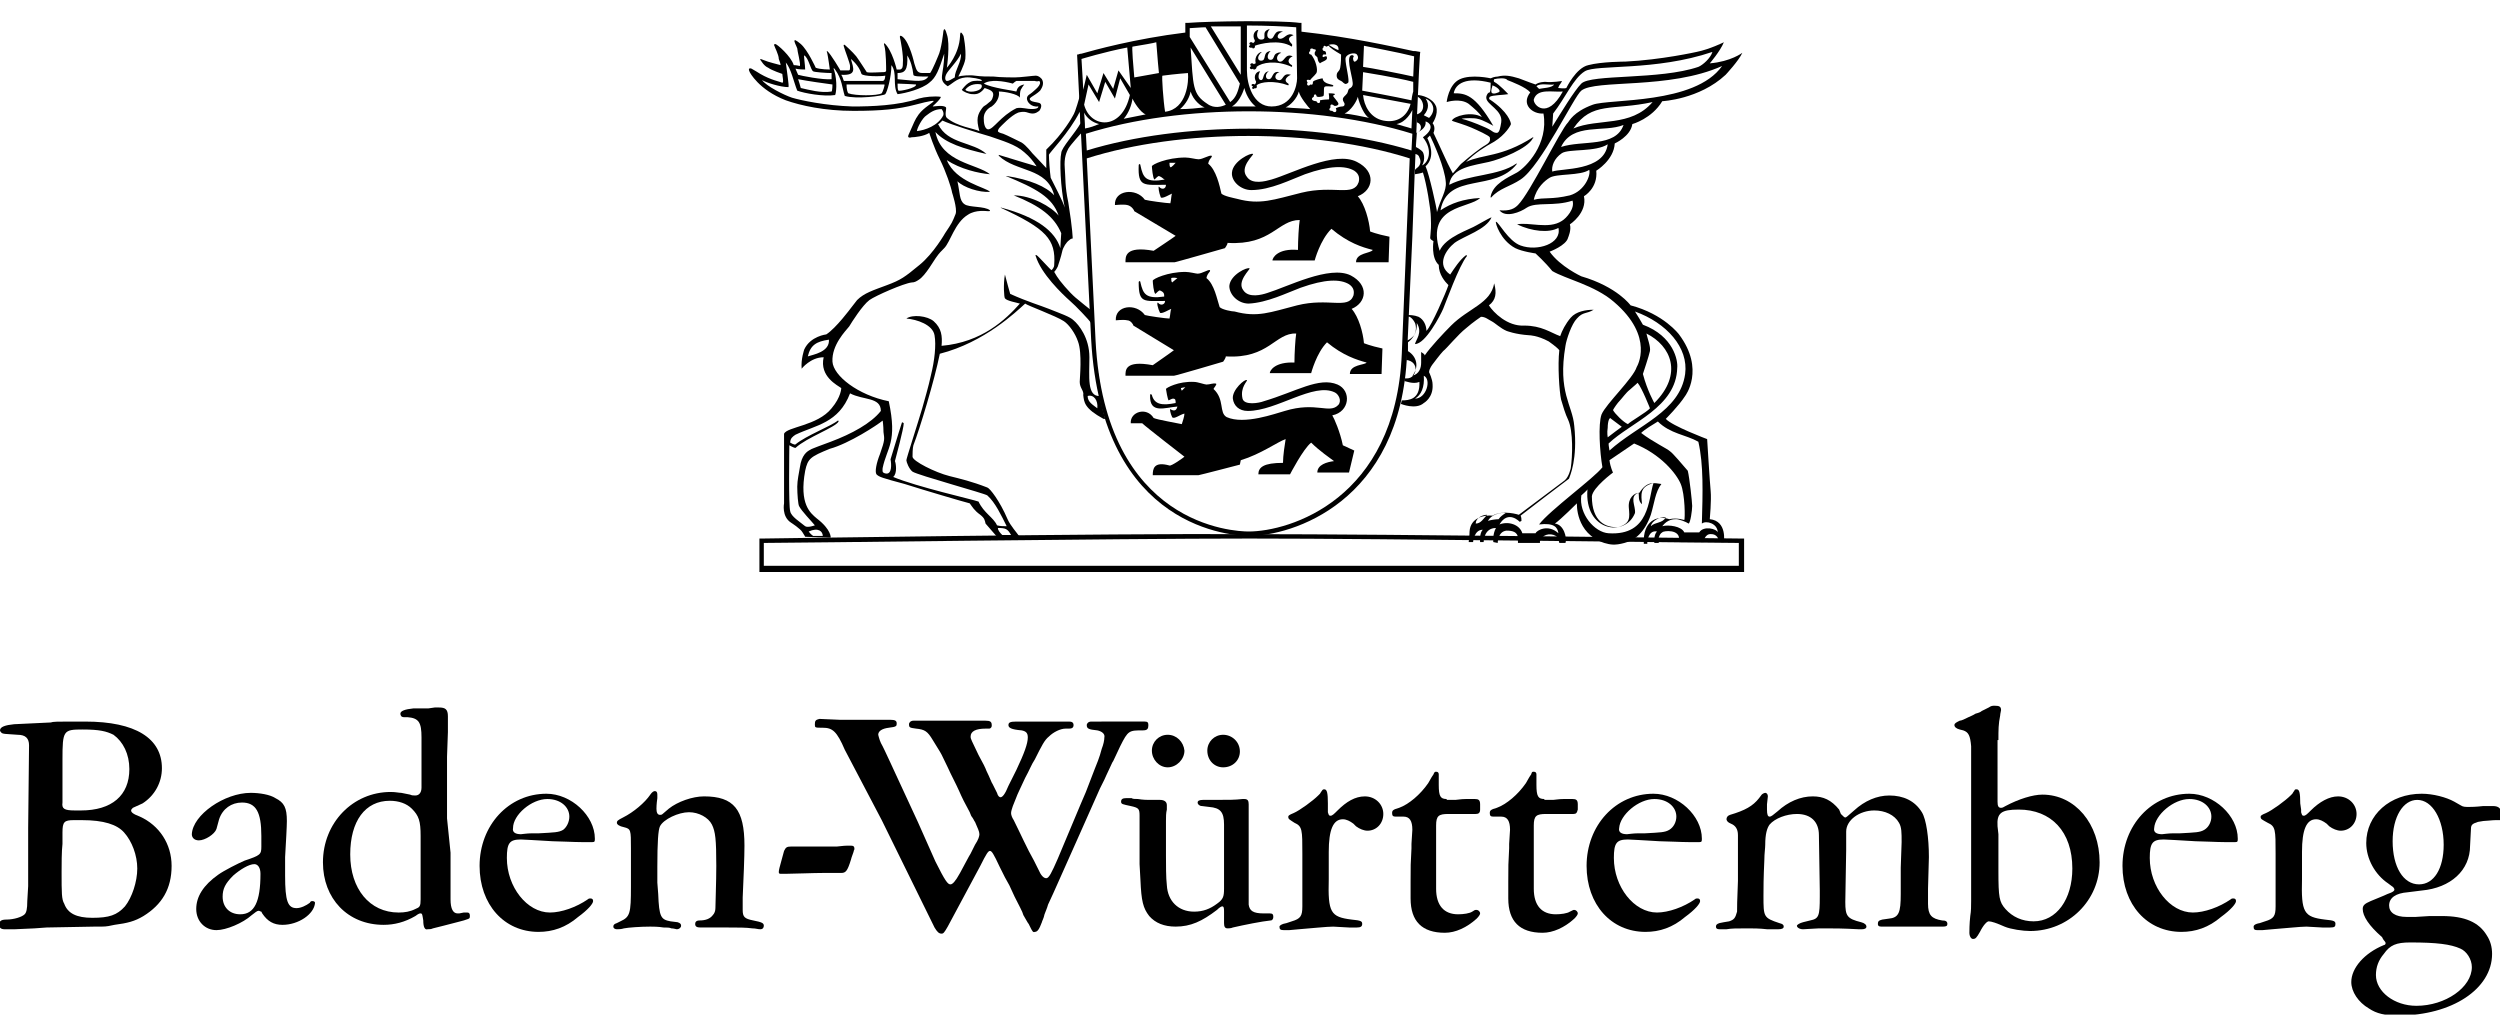
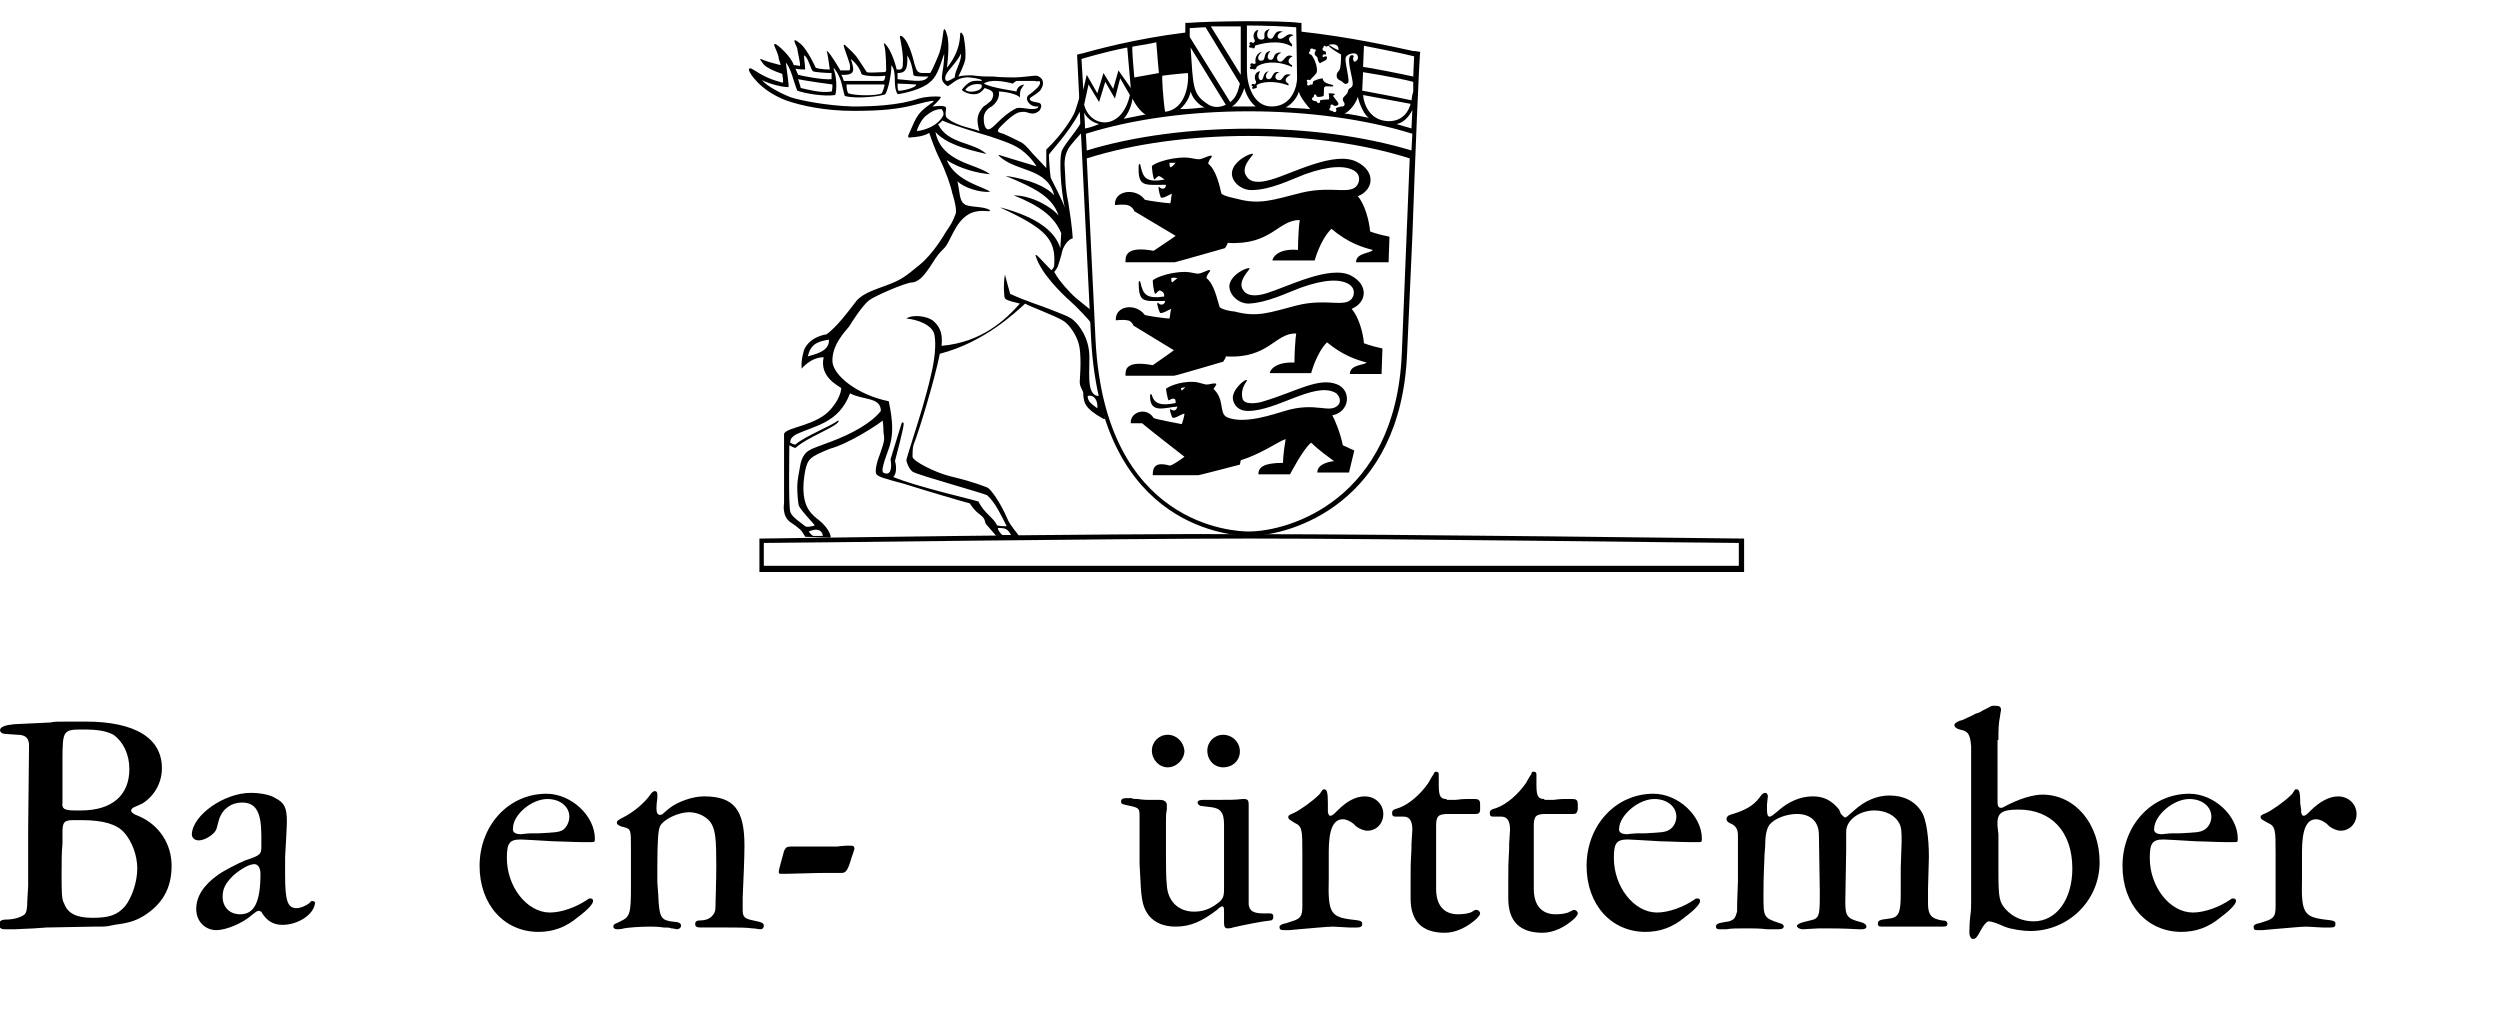
<svg xmlns="http://www.w3.org/2000/svg" version="1.1" id="Logo" x="0px" y="0px" viewBox="0 0 284.1 115.3" style="enable-background:new 0 0 284.1 115.3;" xml:space="preserve">
  <style type="text/css">
	.st0{fill-rule:evenodd;clip-rule:evenodd;}
</style>
  <g>
    <path id="Hirsch_1_" class="st0" d="M124.1,38.8c0.2,3.3,0.8,6.4,1.5,8.8h-0.2c-2.2-1.2-2.2-1.9-2.3-2.7c0.1-0.5-0.4-0.8-0.4-1.5   c0-0.4,0.3-3.3-0.2-4.6c-0.3-0.9-1-1.9-1.6-2.3c-0.9-0.6-4.2-1.8-4.4-2c-1,0.9-4.6,4.4-9.7,5.7c-0.6,3-2.3,8.6-3,10.4   c-0.1,0.3-0.1,1.1-0.1,1.3c0,0.5,2.6,1.8,4.2,2.2c1.2,0.3,2.5,0.6,4.3,1.3c0.3,0.1,1.4,1.5,2.3,3.6c0.3,0.7,1.1,1.6,1.3,1.9   c0,0.1-2.5,0.1-2.5,0.1l-1.3-1.5c-0.1-0.4-0.1-0.6-0.6-1c-0.7-0.5-0.9-0.9-1.2-1.3c-0.8-0.2-5.2-1.5-7.4-2.2   c-2.6-0.7-2.9-0.8-3.2-1.1c-0.2-0.3,0-1.3,0.4-2.3c0.6-1.7,0.5-1.7,0.4-2.5c0-0.7-0.1-1.4-0.1-1.3c-0.6,0.5-3.8,2.6-6,3.2   c-2.2,0.9-2.5,1.1-2.8,2.5c-0.7,3.8,0.6,4.8,1.3,5.4c1.7,1.3,1.6,2.2,1.6,2.2L91.5,61c0,0-0.1-0.2-0.3-0.5   c-0.2-0.4-1.3-1.1-1.3-1.1c-1.1-0.7-0.8-2.2-0.8-2.2v-7.9c0.3-0.8,3.8-0.9,5.4-2.9c1.1-1.3,1.1-2.3,1.1-2.3c-0.4-0.3-2.5-1.3-2-3.5   c-1.5,0-2.5,1.3-2.5,1.3c-0.1-1.1,0.3-2.2,0.3-2.2c0.7-1.5,2.5-1.7,2.5-1.7c1.1-0.7,2.8-3,2.8-3l0.7-0.9c0.8-0.8,1.8-1.1,3.4-1.7   c1.6-0.6,2-0.9,3.7-2.3c1.6-1.3,2.9-3.6,2.9-3.6c0.8-1.2,0.8-1.2,1.2-2.2c0.2-0.6-0.4-2.4-0.4-2.4c-0.1-0.6-0.7-2.4-1.4-3.8   c-0.7-1.4-1.2-3-1.2-3c-0.6,0.4-1.7,0.5-2,0.5c-0.3,0.1-0.4,0-0.4-0.1s0.1-0.3,0.1-0.3c0.6-1.3,0.6-1.5,1.1-2.2   c0.6-0.8,1.6-1.3,1.7-1.5s-2.1,0.4-2.1,0.4c-1.9,0.5-3.8,0.7-7,0.7c-3.3,0-6-0.6-7.7-1.2c-3.1-1.2-4.1-3.2-4.1-3.2   c-0.3-0.6,0.2-0.4,0.2-0.4c0.2,0.1,1,0.6,1,0.6c1.2,0.7,2.3,0.9,2.5,1c0.2,0,0-0.8,0-1c0,0-1.2-0.4-1.6-0.7   c-0.5-0.2-0.8-0.8-0.9-0.9c-0.1-0.2,0.3,0,0.3,0c0.7,0.3,1.7,0.5,2,0.6c0-0.2-0.1-0.4-0.2-0.7c0-0.5-0.5-1.4-0.5-1.5   C87.9,5.1,88,5,88.1,5c0.2,0,1.8,1.4,2.1,2.4c0.3,0,0.7,0.1,0.7,0.1c0.1-0.3-0.3-1.7-0.3-2c-0.1-0.3-0.4-0.8-0.3-0.9   C90.3,4.4,91,5,91,5c0.8,0.7,1.7,2.7,1.7,2.7c0.5,0.2,1.6,0.2,1.6,0.2S94.1,6.4,94,6c-0.1-0.2,0-0.2,0-0.2C94.4,6.1,95.5,8,95.5,8   c0.3,0,1,0,1,0c0.1-0.1,0.1-0.1,0.1-0.5c0-0.3-0.6-1.8-0.7-2.2C95.8,5,96,5.1,96,5.1s0.9,0.8,1.3,1.3c0.3,0.4,1.2,1.8,1.2,1.8   c0.3,0.1,1.5,0,1.8,0c0.2,0,0.4,0,0.4-0.2c0-0.3,0-2.1-0.2-2.8c-0.1-0.2,0-0.3,0-0.3c0.9,0.8,1.4,3,1.4,3s0.3,0,0.4,0   c0.3-0.1,0.3-0.4,0.3-0.7c0.1-0.9-0.3-2.8-0.3-2.8s-0.2-0.6,0.3-0.2c0.8,0.7,1.3,3,1.3,3c0.2,0.5,0.2,1.1,0.9,1.1   c0.7,0,0.9,0,0.9,0c0.3-0.4,0.9-1.9,0.9-1.9c0.4-0.8,0.6-2.8,0.6-2.8s0.1-0.8,0.4,0.3c0.4,1.1,0,3.8,0,3.8s1.4-1.5,1.5-3.6   c0-0.9,0.4,0,0.4,0s0.3,1.4,0.2,2.6c-0.1,0.7-0.8,2-0.8,2c0.3-0.1,1.3-0.2,1.9-0.1c0.7,0.1,1.4,0.1,2.1,0.1   c0.7,0.1,2.4,0.1,2.4,0.1c0.7,0,2.1-0.2,2.4-0.2c0.4,0,0.7,0.4,0.7,0.4c0.3,0.5,0,1-0.2,1.3c-0.3,0.3-0.8,0.6-0.8,0.6   c-0.3,0.2-0.5,0.3-0.3,0.5s0.7,0.2,1,0.3s0.3,0.5,0,0.9c-0.4,0.3-0.7,0.4-1.3,0.2c-0.5-0.2-1.1,0-1.1,0c-0.8,0.3-2,1.6-2.1,1.7   c-0.1,0.1-0.2,0.3-0.2,0.4c0,0.1,0.2,0.2,0.6,0.3c0.3,0.1,2.1,1,2.1,1c0.5,0.3,1.2,1.2,1.2,1.2c0.4,0.4,1.6,1.7,1.6,1.7   s0-1.4,0-1.7c0-0.3,0-0.4,0-0.4c2-1.9,3-3.8,3-3.8c0.4-0.6,0.7-2.1,0.9-2.5L123,15c-0.2,0.2-1.3,1.4-1.6,1.9   c-0.2,0.4-0.5,1-0.4,2.2s0,2,0.4,3.9c0.5,3.1,0.5,4.1,0.5,4.1s-0.2,0-0.4,0.2c-0.3,0.2-0.7,0.8-0.8,1.3c-0.1,0.5-0.4,1.4-0.5,1.7   c-0.2,0.4-0.4,0.6-0.4,0.6s0,0,0.3,0.5s1.4,1.8,2.1,2.4s1.6,1.3,1.6,1.3l0.3,0.2L124.1,38.8z M116.4,9.6c-0.1,0.1-0.3,0.4-0.4,0.6   c-0.1,0.2-0.1,0.7-0.1,0.9c-0.2-0.4-1.7-0.7-2.4-0.7c0.1,0.3,0,1.1-0.8,1.7c0,0-1,0.4-0.9,1.5c0,0.6,0.2,1.1,0.5,1.1   c0.6,0,1.4-1.5,3.2-2.4c0,0,0.3-0.1,0.9,0c0.5,0.1,1.6,0.2,1.6-0.2c-0.8,0.1-1.3-0.5-1.3-0.9s0.4-0.5,0.6-0.7s1.2-0.9,0.8-1.3   c-0.3,0.1-0.5,0-0.5,0c-0.1,0-0.1,0-0.2,0s-1.9,0-1.9,0c-0.2,0.1-0.4,0.3-0.4,0.3c-1.1-0.3-2.6-0.5-3.3,0c0.9,0.5,3.4,0.8,3.7,0.9   C115.6,10,115.8,9.7,116.4,9.6z M109.7,10.2c0.3,0.4,1.6,0.2,1.8-0.2c0.1-0.1,0.1-0.3,0-0.4C111.1,9.5,110.2,9.5,109.7,10.2z    M107,12.4c-0.8,0-1.3,0.4-1.7,0.7c-0.5,0.3-1.1,1.5-1.1,1.8c0.9-0.1,2.4-0.6,3-1.8C107.3,12.7,107,12.4,107,12.4z M111.9,10   c-0.6,0.8-1.1,0.7-1.4,0.7c-0.4,0-1.1-0.3-1.2-0.5c0.4-0.5,0.6-0.7,1-0.9s1.2-0.1,1.2-0.1c0.3-0.1-0.3-0.3-1.3-0.4   c-1.3-0.1-1.8,0.6-2.5,1c-1.2-0.8-0.4-1.2-0.4-3.7c-0.6,1.8-0.9,2.7-1.7,3.3c-0.8,0.7-2.7,1.2-3.6,1.3c-0.6-1,0-2.4-0.7-3.3   c0,1.4-0.5,3.1-0.7,3.3c-0.2,0.2-3.3,0.6-4.6,0.2c-0.3-0.9-0.3-1.9-1.1-3c-0.2-0.3-0.2-0.1-0.1,0.1c0.4,1.3,0.2,2.7,0.1,2.8   c-1.3,0.2-3.5-0.2-4.3-0.5c-0.4-1-0.7-2.5-1.3-3.2c0.1,0.9,0.4,2.7,0.3,2.8c-0.9,0-2.5-0.5-3-0.8c0.5,0.7,2.5,1.7,3.4,2   c1,0.3,3.8,0.9,6.9,1c2.1,0,5.2-0.1,7.5-0.9c0.7-0.2,1.8-0.3,2.5-0.2v0.1c-0.4,0.6-0.9,0.9-0.9,1c0.2,0,1.2-0.2,1.5,0.1   c0.1,0.1-0.2,0.9,0.1,1.2c1.2,1,3.1,1.2,3.7,1.5c-0.4-1.4-0.2-1.9,0.3-2.6c0.2-0.3,0.4-0.3,0.6-0.5s0.5-0.3,0.6-0.7   C113.1,10.3,112.4,10.2,111.9,10z M107.5,8.5c-0.2,0.5,0,0.7,0.1,0.7c0.3,0,0.5-0.2,0.9-0.4c0-0.8,0.8-1.8,0.7-2.7   C108.8,7,107.7,8,107.5,8.5z M105.5,8.7c-0.9,0-1.7,0-1.7-0.2c-0.1-0.8-0.3-1.6-0.7-2.2c0.1,1.7-0.3,2-1.1,2c0,0.3,0,0.7,0,0.7   C104.2,9.2,105,9.4,105.5,8.7z M102,9.5c0,0.3,0,0.7,0.1,0.8s2.1-0.3,2-0.7C104.1,9.6,102.5,9.5,102,9.5z M100.6,8.6   c-0.5,0.1-2.5,0.1-2.7-0.2c-0.3-1-1.2-1.7-1.2-1.7c0.3,1.1,0.7,1.9-1.1,1.8c0.2,0.3,0.2,0.5,0.3,0.7c1.4,0,3.9,0,4.4,0   C100.6,9.2,100.6,8.6,100.6,8.6z M96.4,10.6c0.8,0.3,3.3,0.3,3.8,0c0.1-0.1,0.4-1,0.3-1c-0.2,0-2.6,0-4.3,0   C96.2,10.1,96.3,10.5,96.4,10.6z M92.4,8.1c-0.3-0.2-0.5-1.5-1-1.8c-0.1-0.1,0.1,1.1,0.1,1.6c0,0-0.8,0-1.1-0.1   c0,0,0.2,0.5,0.3,0.7C91,8.6,93.5,9.1,94.5,9V8.3C93.9,8.3,92.5,8.2,92.4,8.1z M90.7,9c0.1,0.3,0.2,0.6,0.3,1   c0.9,0.2,2.3,0.6,3.5,0.4c0.1-0.1,0.1-0.8,0.1-0.8C93.8,9.5,91.7,9.2,90.7,9z M122.8,14l-0.1-1.3c-1.2,2.4-3.5,4.7-3.5,4.9   c0,0.5,0.1,1.9,0.2,2.6c0.4,0.8,1.4,2.7,1.6,3.4c-0.5-2.3-0.6-5.4-0.4-6.2C120.6,16.8,122.2,15.1,122.8,14z M112.5,15.5   c-1.4-0.4-4.6-1.4-5.4-1.8c-0.2,0.2-0.4,0.4-0.5,0.4c1.1,2.3,4,2,5.5,3.4c-2.6-0.6-4.6-1.2-5.8-2.5c0.7,3.5,4.7,3.6,6.2,4.8   c-1.3-0.1-3.4-0.6-4.9-1.6c1,2.5,4.5,3.1,4.9,3.6c-1.2,0.1-3-0.5-3.7-1.2c0.3,1.3,0.2,2.2,0.8,2.6c0.5,0.4,2.3,0.2,2.9,0.7   c0,0.1,0,0.1-0.2,0.1s-1.4-0.2-2.3,0.4c-1.5,0.9-2,3.1-2.7,3.8c-0.3,0.3-0.6,0.6-0.8,0.9c-0.4,0.5-1.3,2.2-2.1,2.7   c-0.3,0.2-0.5,0.3-0.8,0.3c-0.9,0.1-4.1,1.5-4.8,2c-0.8,0.6-2,2.5-2.3,3c-0.4,0.5-2,2.1-1.9,4c0.1,1.6,2.9,3.8,6.4,4.5   c1,4.7-0.2,5.2-0.7,7.6c0,0.3-0.1,0.5,0.3,0.6c0.8,0.2,0.7-1.1,0.6-1.6c0.1-0.3,0.9-3,1.3-4.2c0.1,0,0.1,0,0.2,0.1   c0,0.6-0.9,3.9-1,4.3c0.1,0.2,0.3,1.4-0.2,1.8c2.6,1.1,9.2,2.6,9.7,2.8c0.6,1.3,1.7,1.8,2.1,2.7c0.4,0.1,0.7,0.1,1.1,0.1   c-0.6-1.2-1.3-2.7-2.2-3.5c-0.2-0.2-7.9-2.3-8.5-2.7c-0.4-0.3-0.7-1.1-0.7-1.3s1.3-4.2,1.8-5.9c0.3-1.1,0.7-2.4,1-3.8   c0.4-1.6,0.6-3.4,0.4-4.5c-0.2-1.2-2-1.8-3.2-1.9c0.7-0.5,2.4-0.3,3.1,0.3c0.9,0.8,1,1.7,0.9,2.8c4.6-0.4,7.3-3,8.9-4.8   c-0.3-0.1-1.5-0.3-1.7-0.6c-0.1-0.1-0.2-1.6,0-2.7c0.2,0.8,0.6,2.2,0.6,2.2c2,0.9,3.4,1.3,4.4,1.7c1.5,0.6,2.4,0.9,2.8,1.3   c0.6,0.5,1.8,2,1.8,4.2s-0.3,4.5,1.2,4.4c0.1-1.1-0.2-2.6-0.3-3c-0.2-0.5-0.4-1.2-0.5-1.6c0-0.5,0-3.3-0.2-3.7   c-0.2-0.3-1.8-2-2.4-2.5c-0.9-0.8-3.3-3.1-3.9-5.1c0,0-0.1-0.2,0.1-0.1s1.6,1.7,1.7,1.7c0.1-0.1,0.3-0.3,0.3-0.6   c0.2-2.9-0.9-4.1-6.1-6.5h0.1c4.1,1.1,6.1,2.7,6.7,4.6c0-0.4,0.1-1.5,0.1-1.7c-0.8-1.9-2.4-3.1-5.4-4.3c2,0,4.3,1.3,5.1,2.3   c-0.7-2.1-2.6-3.1-6-4.5h0.1c2.6,0.4,4.5,1.2,5.4,2.2c-0.8-3.2-4.3-2.6-6.3-4.5v-0.1c1.9,0.6,4,1.2,4.3,1.3   c-0.4-0.6-0.8-1.1-1.4-1.6C115.4,16.4,113.9,16,112.5,15.5z M94.2,38.6c-1.4,0.2-2.1,0.6-2.4,1.9C92.4,40.3,94.3,40,94.2,38.6z    M92.4,60.9c0.3,0,1.1,0,1.1,0c0-0.5-0.5-1-1.6-0.5C92.1,60.7,92.4,60.9,92.4,60.9z M96.6,44.7c-1.3,3.4-3.9,3.6-6.2,4.7   c-0.3,0.2-0.6,0.4-0.6,0.9c0,0,0.5,0.3,0.6,0.2c1.2-1,4.1-2.1,4.8-2.7c0.3,0.1,0-0.1,0.1,0.1c-0.4,0.7-3.6,1.8-4.9,3   c-0.2,0-0.7-0.3-0.7-0.3c0,0.6-0.1,6.9,0.1,7.5c0.1,0.6,1.1,1.2,1.7,1.7c0.3,0.2,1.1-0.1,1.1-0.1c-0.4-0.5-1.5-1.6-1.8-2.2   c-0.1-0.2-0.2-1.3-0.2-2.2c0-0.7,0.2-1.6,0.3-2.2c0.2-1.4,0.8-1.8,1.2-2c0.1-0.1,1.5-0.6,2.3-0.9c2.4-0.9,4.6-2.1,5.7-3.5   C100.1,45.1,98.1,45.5,96.6,44.7z M113.9,60.8h1c-0.4-0.7-0.6-0.8-1.5-0.8C113.4,60.3,113.7,60.6,113.9,60.8z M124.7,46.4   c0.1-0.9-0.4-1.6-1.1-1.4C123.6,45.7,124.2,46,124.7,46.4z" />
    <path id="Schild_1_" d="M160.5,26.9l-0.6,13.3c-0.7,17-13.2,20.7-17.9,20.7c-1.7,0-16.8-0.6-18-22.3l-1.6-32.4h0.1   c0,0,0.2-0.1,0.4-0.1c1.4-0.4,6.1-1.7,11.8-2.4c0-0.3,0-1.1,0-1.1h0.3c2.5-0.2,10.5-0.3,12.7,0h0.2c0,0,0,0.7,0,1   c5.5,0.6,10.4,1.7,12.7,2.2c0,0,0.1,0,0.2,0l0.6,0.1C161.3,6,160.8,18.3,160.5,26.9z M123.5,18l1,20.7   c1.1,21.1,15.8,21.7,17.4,21.7c4.6,0,16.7-3.6,17.4-20.2l0.9-22.2C149.5,14.6,134.2,14.6,123.5,18z M123.4,15.2l0.1,1.9   c10.8-3.3,26-3.3,36.9,0l0.1-1.9C149.6,11.8,134.2,11.8,123.4,15.2z M124.9,14.1L124.9,14.1c-0.8-0.2-1.4-0.7-1.7-1.3   c0,0,0.1,1.1,0.1,1.8C123.9,14.5,124.4,14.3,124.9,14.1z M130.2,13c-0.6-0.2-1.4-1.5-1.5-1.8c-0.1,0.7-0.4,1.6-1,2.3   C127.8,13.5,129.6,13.1,130.2,13L130.2,13z M136.9,12.2L136.9,12.2c-0.4-0.1-1.3-0.8-1.6-1.8c-0.1,0.6-0.5,1.4-1.2,2l0,0   C135.1,12.4,136,12.3,136.9,12.2z M142.7,12.1c-0.4-0.3-1-1-1.3-2.1c-0.2,0.7-0.7,1.7-1.4,2.1C140.9,12.1,141.8,12.1,142.7,12.1z    M148.9,12.4L148.9,12.4c-0.2-0.2-1.2-1.4-1.3-2c-0.2,0.8-1,1.6-1.5,1.8C147,12.3,148,12.3,148.9,12.4z M155.6,13.4L155.6,13.4   c-0.5-0.2-1.1-1.5-1.3-2.4c-0.1,0.5-0.8,1.6-1.5,1.9l0,0C153.7,13,154.6,13.2,155.6,13.4z M160.4,14.6l0.1-2.1   c-0.1,0.2-0.7,1.4-1.8,1.6C159.3,14.3,159.8,14.4,160.4,14.6z M125.4,8.3l1.1,1.8l0.6-2.1l1.4,2l-0.4-4.6c-2.6,0.5-5.2,1.3-5.2,1.3   c0.1,1.5,0.2,3.5,0.2,3.5l0.4-1.7l1.2,2.1L125.4,8.3z M128.4,10.8l-1.1-1.9l-0.6,2.3l-1.1-1.9l-0.7,2.3l-1.2-2l-0.5,2.3   C123.9,14.6,127.5,14.9,128.4,10.8z M128.9,8.8c0,0,1.7-0.3,2.8-0.5c0,0-0.2-2-0.3-3.5c-0.3,0.1-1.5,0.3-2.7,0.5   C128.6,5.3,128.8,7.7,128.9,8.8z M132.4,12.7c2.5-0.3,2.7-3.5,2.6-4.4c0,0-1.4,0.1-2.9,0.3C132,8.6,132.2,11.5,132.4,12.7z    M139.3,11.9c0,0-3.4-5.5-4-6.5c0.3,4.4,0.2,5.3,1.9,6.4C138,12.4,138.9,12.1,139.3,11.9z M135.2,4.2l4.6,7.4   c0.7-0.5,0.9-1.3,1.1-2.1L137,3.1c0,0-0.5,0-1.8,0.1V4.2z M141,8.5V3c-0.9,0-2.5,0-3.4,0L141,8.5z M144.5,12.1   c2.4,0,2.9-2.4,2.9-3.2c0-1.1-0.1-5.8-0.1-5.8c-1.2-0.1-3.5-0.2-5.6-0.2c0,0,0,4.2,0,5.1C141.7,9.6,142.4,12.1,144.5,12.1z    M142.4,4.9c-0.3-0.3-0.6,0.1-0.3,0.2c-0.4,0.2,0,0.4,0.2,0.3c0,0.2,0.4,0.1,0.3-0.2c0.5-0.2,2.8-0.8,4.2,0.1c0,0,0.1-0.2,0-0.3   c-0.5-0.5-0.4-0.8,0.2-1c-0.8-0.4-1,0.5-1.6,0.4c-0.4-0.1-0.2-0.7,0.4-0.8c-1.1-0.3-0.9,0.8-1.4,0.8s-0.5-0.7-0.1-1.1   c-1.2,0.3-0.1,1.2-1,1.2c-0.4,0-0.6-0.5-0.3-1.1c-0.3,0-0.8,0.5-0.4,1.2C142.6,4.8,142.5,4.8,142.4,4.9z M142.6,9.6   c-0.4-0.2-0.5,0.2-0.2,0.2c-0.3,0.3,0.1,0.4,0.2,0.2c0.1,0.1,0.3,0,0.2-0.3c0.4-0.4,2-0.6,3.6,0c0,0,0.1-0.1,0-0.2   c-0.7-0.4,0-0.9,0.3-1c-1-0.3-0.8,0.7-1.4,0.6c-0.6-0.1-0.4-0.8,0.1-0.9C144.5,8,144.7,9,144.2,9s-0.4-0.7,0-0.9   c-0.8,0.1-0.5,1-0.9,1c-0.3,0-0.4-0.5-0.1-1c-0.4,0-0.8,0.5-0.5,1.1C142.8,9.3,142.7,9.5,142.6,9.6z M142.5,7.3   c-0.3-0.3-0.6,0.1-0.3,0.2c-0.4,0.2,0,0.5,0.2,0.3c0,0.2,0.4,0.1,0.4-0.2c0.6-0.5,2.2-0.8,4,0c0,0,0.1-0.1,0-0.2   c-0.6-0.3-0.4-0.8,0.1-1C146,6,146,7.1,145.4,7c-0.4-0.1-0.4-0.8,0.2-1c-0.2-0.1-0.4,0-0.6,0.1c-0.3,0.2-0.2,0.7-0.6,0.7   c-0.5,0-0.4-0.7,0-1c-1,0.1-0.4,1.1-1.1,1.1c-0.4,0-0.5-0.5,0.1-1c-0.3,0-0.9,0.5-0.7,1.3C142.7,7.2,142.6,7.2,142.5,7.3z    M152.1,5.7c0.1-0.8-0.8-0.7-1.1-0.6C151.3,5.3,151.8,5.6,152.1,5.7z M151,5.2c-0.1,0-0.2,0.1-0.3,0.1c-0.1-0.1-0.3-0.2-0.3,0.1   c-0.2,0.1-0.1,0.4,0.1,0.4c0.2,0,0.2,0.3,0.2,0.4c-0.2,0-0.4-0.1-0.4,0.2c0,0.3,0.5-0.3,0.5,0.2c0,0.3-0.6,0.4-0.8,0.6   c-0.3-0.3-0.2-0.4-0.3-0.7c-0.2-0.2-0.3-0.2-0.3-0.4c0-0.2,0-0.1,0.1-0.3c0.1-0.2-0.1-0.2-0.2-0.2c-0.1-0.1-0.5-0.2-0.4,0.2   c-0.2,0.1-0.2,0.4,0.1,0.4c0.5,0.6,0.8,1.7,0.6,2.1c-0.2,0.3-0.7,0.7-0.7,0.8c-0.4-0.1-0.5,0-0.3,0.3c-0.2,0.2,0.1,0.5,0.3,0.2   c0.3,0.1,0.3-0.1,0.3-0.3c0.1-0.2,1-0.4,1.1-0.4c0.1,0.8,1.4,0.6,1.2,0.9c-0.1,0.1-0.9-0.1-1,0.1c-0.1,0.2,0,0.8-0.1,1   c-0.1,0.1-0.8,0.2-0.8,0s-0.3-0.3-0.3,0.1c-0.4,0.2-0.2,0.5,0.3,0.5c0.1,0.3,0.5,0.3,0.4-0.1c0.4-0.1,1-0.1,1-0.1   c0.1,0,0-0.7,0-0.7s0.7,0,0.7,0.1s-0.2,0.1-0.2,0.2c0,0.1,0.6,0.7,0.6,0.9s-0.4,0.3-0.5,0.2s-0.5-0.3-0.4,0.2   c-0.2,0.2-0.2,0.4,0.2,0.4c0.3,0.3,0.6,0.1,0.4-0.3c0,0,0.4-0.2,0.7-0.2s0.3-0.2,0.3-0.3s-0.2-0.3-0.2-0.5c0-0.3,0.3-0.4,0.5-0.7   c0.1-0.2,0.1-0.4,0.2-0.5c0.1-0.1,0.3-0.1,0.4-0.4c0.2-0.5-0.8-3-0.2-3.4c0.3-0.1,0.4,0.1,0.3,0.2c-0.1,0.1,0,0.6,0.2,0.5   s0.5-0.4,0.2-0.8c-0.2-0.3-1.3-0.1-1.3,0.5c0,0.7,0.5,2.5,0.3,2.7c-0.1,0.1-0.3,0.2-0.4,0.1c-0.2-0.1-0.2-0.2-0.4-0.3   s-0.5-0.2-0.5-0.6c0-0.5,0.3-0.4,0.4-0.9c0.1-0.5,0.1-1.2,0.1-1.5C151.7,5.8,151.1,5.4,151,5.2z M154.9,10.8   c0.1,1.2,0.8,2.6,2.3,2.9c1.5,0.3,2.7-0.4,3.1-1.9L154.9,10.8z M154.8,10.3c0,0,3.8,0.7,5.6,1.1c0-0.1,0.1-0.7,0.2-1   c0-0.2,0-1.1,0-1.1c-1.9-0.5-5.7-1.1-5.7-1.1L154.8,10.3z M154.9,7.6c0.8,0.1,4.4,0.8,5.7,1.1l0.1-2.3c-2-0.5-4.8-1-5.7-1.2   L154.9,7.6z" />
    <g id="Löwen_1_">
      <path d="M131.7,20c-0.1,0-0.3,0.2-0.5,0.4c-0.2-0.1-0.3-1.4-0.3-1.5c0-0.2,1.7-1,3.8-1c0.5,0,1.2,0.2,1.5,0.2    c0.5,0,1.2-0.5,1.5-0.4c0.1,0.2-0.3,0.3-0.4,0.9c0.9,0.7,1.3,2.5,1.5,3.4c0.3,0.3,1.4,0.5,1.8,0.6c2.6,0.7,4.1,0.1,7.3-0.7    c3.7-0.9,5.9,0.5,6.5-1.2c0.1-0.4,0.1-0.9-0.5-1.3c-1-0.6-2.8-0.6-5.6,0.4c-1.6,0.6-3.9,1.8-6.1,1.8c-1.2,0-2.3-1-2.2-2    c0.1-1.3,2.2-2.3,2.4-2.1c0.1,0.1-1.6,1.5-0.7,2.6c0.6,0.9,2.1,0.5,2.8,0.3c2.4-0.7,7.2-3.3,9.7-2c2.2,1.1,1.9,3.2,0.1,3.9    c0.8,0.9,1.3,2.8,1.4,4c0,0,0.7,0.3,2.2,0.6l-0.1,2.9h-3.7c0-1.1,1.7-1,1.9-1.4c-1.2-0.3-2.8-0.8-4.7-2.4    c-1.3,1.3-1.9,3.6-1.9,3.6h-4.8c0-0.3,0.6-1.4,2.9-1.2c0-1.1,0.1-2.8,0.2-3.4c-2.5,0-3.2,2.9-8.2,2.6c0,0.2-0.3,0.6-0.3,0.6    s-5.6,1.6-5.7,1.6h-5.6c0-0.6-0.1-1.9,3.2-1.3c0,0,2.4-1.6,2.5-1.7l-4.7-2.8c0-0.1-0.3-0.6-0.8-0.7c-0.4-0.1-1.4,0-1.4,0    c-0.1-1.7,2.4-2,3.4-0.6c0.3,0.1,2.5,0.4,2.9,0.4c0.1-0.4,0.1-1,0.2-1.1c-0.1,0-1.2,0.7-1.3,0.4c-0.2-0.5-0.3-1.2-0.2-1.2    c0.3,0.4,0.8,0.3,0.8-0.2c-2.5,0-3.2,0.3-3.1-2.2c0-0.2,0.2-0.2,0.2,0c0.3,1.4,0.6,2,2.8,1.6C132.2,20.4,132.2,20.2,131.7,20z     M132.9,18.5c0,0.2,0,0.4,0.1,0.5s0.6-0.5,0.6-0.5C133.2,18.5,132.9,18.5,132.9,18.5z" />
      <path d="M131.8,33c-0.1,0-0.3,0.2-0.5,0.4c-0.2-0.1-0.3-1.3-0.3-1.5s1.7-1,3.7-1c0.5,0,1.2,0.2,1.4,0.2c0.5,0,1.2-0.5,1.4-0.4    c0.1,0.2-0.3,0.3-0.4,0.9c0.9,0.7,1.2,2.4,1.5,3.3c0.3,0.3,1.4,0.5,1.7,0.5c2.6,0.7,4,0.1,7.1-0.7c3.6-0.9,5.8,0.5,6.4-1.1    c0.1-0.4,0.1-0.9-0.5-1.3c-1-0.6-2.7-0.6-5.5,0.4c-1.6,0.6-3.8,1.7-5.9,1.8c-1.2,0-2.2-1-2.2-2c0.1-1.3,2.1-2.2,2.3-2    c0.1,0.1-1.5,1.5-0.7,2.5c0.6,0.9,2.1,0.5,2.7,0.3c2.3-0.7,7.1-3.2,9.5-2c2.1,1.1,1.8,3.1,0.1,3.8c0.8,0.9,1.3,2.7,1.4,3.9    c0,0,0.7,0.3,2.1,0.6l-0.1,2.9h-3.6c0-1.1,1.7-1,1.9-1.3c-1.1-0.3-2.7-0.8-4.5-2.3c-1.2,1.2-1.8,3.5-1.8,3.5h-4.7    c0-0.3,0.6-1.3,2.8-1.2c0-1,0.1-2.7,0.2-3.3c-2.4-0.1-3.1,2.9-8,2.6c0,0.2-0.3,0.6-0.3,0.6s-5.4,1.6-5.6,1.6h-5.5    c0-0.6-0.1-1.8,3.1-1.2c0,0,2.3-1.6,2.4-1.7l-4.6-2.8c0-0.1-0.3-0.6-0.7-0.6c-0.4-0.1-1.3,0-1.3,0c-0.1-1.7,2.3-2,3.3-0.6    c0.3,0.1,2.4,0.4,2.8,0.4c0.1-0.4,0.1-0.9,0.2-1.1c-0.1,0-1.2,0.7-1.3,0.4c-0.2-0.4-0.4-1.2-0.2-1.1c0.3,0.4,0.8,0.2,0.8-0.2    c-2.4,0-3,0.3-3-2.1c0-0.2,0.2-0.2,0.2,0c0.3,1.3,0.6,1.9,2.7,1.6C132.3,33.4,132.3,33.2,131.8,33z M133.1,31.6    c0,0.2,0,0.4,0.1,0.5l0.6-0.5C133.3,31.5,133.1,31.6,133.1,31.6z" />
      <path d="M133.3,45.3c-0.1,0-0.3,0.1-0.5,0.2c-0.1-0.1-0.3-1.2-0.3-1.3s1.4-0.9,3.2-0.8c0.4,0,1.2,0.3,1.4,0.3    c0.4,0,0.8-0.2,1.1-0.1c0.1,0.1-0.2,0.4-0.3,0.6c1.3,1.2,0.6,2.7,1.5,3.2c2,0.9,5.5-0.4,6.6-0.7c3.6-1.1,5.1,0.4,6.1-0.7    c0.4-0.5,0-1.2-0.4-1.4c-2.4-1.2-6.6,2.1-9.9,2.1c-1,0-1.6-0.6-1.7-1.4c-0.1-1,1.4-2.3,1.6-2.1c0.1,0.1-0.8,0.8-0.5,2.1    c0.2,0.8,1.9,0.5,2.4,0.3c3.7-1.1,6.3-2.8,8.4-1.9c1.6,0.7,1.4,3.1-0.6,3.5c0.2,0.3,0.9,1.9,1.2,3.4l1.3,0.6l-0.6,2.5h-3.6    c0-0.9,1.1-1.2,1.9-1.3c-0.4-0.3-1.7-1.2-2.6-2.1c-0.9,0.7-2.4,3.6-2.4,3.6H143c0-0.8,0.6-1.3,2.8-1.3c0-0.8,0.2-2.1,0.3-2.7    c-0.9,0.3-2.8,1.7-5.1,2.4l-0.1,0.5c0,0-4.6,1.2-4.7,1.2H131c0-0.7,0.1-1.6,1.9-1.1c0.2,0.1,1.6-0.9,1.7-1c0,0-4.4-3.4-4.8-3.8    c-0.1,0-1.3,0-1.3,0c-0.1-1.3,1.8-1.9,2.6-0.6c0.4,0.2,2.8,0.6,3.2,0.7c0.1-0.3,0.3-0.9,0.3-1.2c-0.5,0.1-1.2,0.7-1.4,0.4    c-0.2-0.4-0.3-1-0.2-0.9c0.5,0.3,0.7,0.1,0.8-0.3c-1.4,0.1-3.2,0.9-3.1-1.3c0-0.1,0.1-0.2,0.2,0c0.3,1.1,1.2,1.2,2.7,0.9    C133.6,45.5,133.6,45.3,133.3,45.3z M134.2,44.1c0,0.1,0.1,0.3,0.1,0.3l0.4-0.4C134.6,44,134.2,44.1,134.2,44.1z" />
    </g>
-     <path id="Greif_1_" class="st0" d="M161.8,13.1c0.2,0.1,0.4,0.2,0.6,0.3c0.9-0.9,0.4-1.9-0.4-2.2C162.3,11.6,162.5,12.3,161.8,13.1   z M161,15.1l-0.1,1.6c0,0,0.6,0.3,0.8,0.6c0.2,0.4,0.2,1-0.1,1.5c0.7-0.3,1.3-1.7,0.1-3.2c1.5-1.1,0.7-1.7,0.3-1.8   C162.1,14.4,161.6,14.8,161,15.1z M162.5,15.4l-0.3,0.3c0.2,0.4,1,2.1-0.2,3.2c0.4,0.8,1.3,4.9,1.3,5.2c0.4-1.5,1.1-2.4,1-3.4   C164.2,19.1,162.9,16.2,162.5,15.4z M169.7,14.3c0,0-1.2-0.7-1.8-0.8c-0.3-0.1-1.5-0.1-1.8,0c0.5,0.1,1.6,0.5,2.5,0.9   c0,0,0.5,0.2,0.8,0.4s0.4,0.3,0.7,0.3s0.4-0.6,0.5-1.2c0.2-1.4-1.7-2-1.7-2.8c0-0.3,0.2-0.6,0.4-0.6c0.1-0.2,0.1-0.6,0.1-1.1   c-2.8-0.7-4,0.1-4.2,1.2C166.5,10.6,167.6,10.7,169.7,14.3z M169.5,10.5c0.1,0.3,0.9,0,0.9-0.1c0.1-0.1-0.2-0.5-0.8-0.7   C169.6,9.9,169.4,10.2,169.5,10.5z M174.9,10.1c0.4-0.1,1.5-0.1,1.7-0.5c-0.5,0.1-1.6-0.2-2,0.2L174.9,10.1z M177.6,10.4   c-1.2,0.1-2.9-0.4-3.3,0.9C174.2,11.9,175.8,13.7,177.6,10.4z M176.4,14.4c1-1.6,2.5-4.1,3.3-4.9c1.1-1.1,8.9-0.4,13.3-1.9   c0.5-0.2,1.4-1,1.6-1.7c-6.5,2.2-13.2,1.4-14.5,2.2s-2.2,3-3.6,4.8C176.5,13,176.4,14.4,176.4,14.4z M169.8,9c0,0-0.1,0.2,0,0.3   c0.6,0.3,1.6,1.4,1.6,1.4c-0.5,0.1-1.8,0.1-2.1,0.3c-0.1,0.1-0.1,0.3,0,0.3c2.1,1.4,2.4,2.6,2.4,2.8c0,0.1-0.6,1.2-1.9,2   c-1.1,0.6-2.2,1.3-3.2,2.3c1.9-0.9,4-0.5,7.6-2.8c0.1,0.1,0.1,0.1,0,0.1c-0.6,1.2-3.7,2.4-5,2.7c-1.7,0.4-4.2,0.6-4.5,2.5   c0,0.1,0,0.1,0,0.1c2.3-1.2,5.6-1,7.6-2.4c0.1,0,0.1,0,0.1,0c-2.5,3.3-7.9,0.9-8.7,5.3c1.2-0.8,2.6-1.3,4.5-1.4   c-1.2,1.2-6.2,0.8-4.6,6c0.7-1.6,3.4-2.4,4.2-2.9c0.9-0.5,1.6-0.9,1.7-0.9c-0.6,1.4-3.1,2.1-4.2,2.9c-1,0.8-2.1,2.5-0.5,3.6   c0.4-0.6,1.1-1.7,1.8-2.2c0.1,0,0.1,0,0.1,0.1c-0.9,1.1-2.4,5.3-2.7,6s-2,4-3.2,4c0.1-0.5,0.9-1.3,0.2-2.4c0.1,1.2-0.6,1.9-1,2.2v1   c1,0.6,1.3,1.8,0.5,2.8c0.8-0.2,1-0.9,1-1.5s0-0.8,0-1.2c0.1,0.1,0.4,0.2,0.4,0.4c0.6-0.9,2.2-2.6,3-3.4c2-2,4.5-2.5,4.9-4.8   c0.3,1.1,0.2,1.9-0.6,2.5c0.5,0.8,2.1,2.4,4,2.3c2,0,3,0.8,4.1,1.2c0.2-0.6,0.6-1.4,1.2-2.1c0.6-0.7,1.7-0.9,2.6-0.9   c-0.8,0.5-1.2,0.2-1.9,1c-0.6,0.6-1.2,2.4-1.3,3.1c-0.9,5.3,0.8,6.7,1,9.1c0.4,3.8-0.5,5.7-0.6,6c-0.4,0.3-5.4,4.1-5.5,4.2   c0.1,0.2,0.1,0.4,0.1,0.6l-0.2,0.1c0,0-1.3-1.4-2.3,0.3c1-0.4,2.3,0,2.6,1h1.5c0.1-0.3,1.4-1.1,2.6,0c-0.1-0.7-0.5-1.2-2.2-1   c1.2-1.6,6.3-5.3,7.2-6.5c-0.3-1.7-0.5-4.9-0.1-6c0.5-1.2,3.6-4.1,4-5.4c0,0,2.1-3.4-2.6-7.4c-2.2-1.9-5.5-2.6-7-3.5   c-0.8-1-1.9-2-1.9-2s-1.5-0.2-2.3-0.6c-1.7-0.9-2.3-2.9-2.2-3c0.3,0,1.4,2.2,2.8,2.7c1.9,0.7,4.7-0.2,4.3-2c-1.1,0.6-3,0.4-4.7-0.4   c1.3-0.3,3.6,0.6,5.1-0.4c0.5-0.3,1.5-1.4,1.2-2.3c-2.1,0.7-4.1,0.1-5.2,0.8c-0.7,0.5-2.4,1.2-3.1,0.3c1.2,0.1,1.7-0.2,2.1-0.6   c1.4-1.4,4.8-8.5,5.7-9.4c0.1-0.1,0.6-1.2,2.8-2c1.9-0.7,11.6,0,14.7-4.4c-6,2.7-14.4,1.5-16,2.8c-0.8,0.6-4.6,8.6-6.9,10.1   c-1.2,0.8-2.4,1-3.3,2c-0.1,0.1-0.1,0.1-0.1-0.1c0.3-1.4,1.9-2.1,3-2.7c1-0.6,3.6-3.2,3-6.7c-1.2,0.1-2.6-1-1.5-2.4   c-0.5-0.6-2.1-1.2-2.6-1.4C171.1,8.8,170.2,8.9,169.8,9z M160.8,45.3c1.3,0,1.9-2.2,1-2.6C161.9,44,161.5,44.9,160.8,45.3z    M169,58.5c-0.6,0-1.3,0.4-1.3,1C168.3,59.5,168.6,58.9,169,58.5z M170.3,59c0.2-0.3,0.5-0.5,0.8-0.7c-0.6-0.1-1.7,0.2-2,0.9   C169.3,59.1,170,59,170.3,59z M179.7,56.3c-0.3,2.1,1.5,4.2,3.1,4.3c4.7,0.3,4.5-3.9,5.1-5.7c-1.6,0.4-1.4,1.3-1.3,2.4   c-0.5-0.4-0.3-1-0.4-1.3c-1.1,0.4-0.3,1.5-0.4,2.3c-1.1,2.8-5.8,2.1-5.4-2.7C180.4,55.7,179.7,56.3,179.7,56.3z M189.3,58.8   c-0.7-0.1-1.6,0.4-1.7,1C188.1,59.3,188.9,59.5,189.3,58.8z M191.9,59.5c-0.3-0.2-1.1-0.5-1.4-0.5c-0.3,0-1,0-1.6,0.8   c0.7-0.2,2.2,0,2.5,0.7h1.7c0.5-0.8,2-0.4,2.1,0c0-1-1.3-1.4-1.8-1c0.1-3.5,0.2-6.7-0.4-9.3c-1.4-0.8-3.2-0.9-4.6-2.3   c-0.5,0.3-1.5,0.9-1.9,1.3c1.3,1,3,1.8,3.3,2.1c0.3,0.2,1.4,1.5,2,2.2c0.2,0.8,0.5,3.6,0.5,4C192.3,58,192.1,59.4,191.9,59.5z    M184.1,45.5c-0.3,0.3-0.7,0.9-0.8,1.1c0.2,0.4,1.2,1.4,1.7,1.6c0.1-0.2,2.2-1.4,2.5-1.8c0,0-0.9-2.3-1.4-2.9   c-0.3,0.3-0.7,0.6-0.9,0.8C184.8,44.6,184.3,45.3,184.1,45.5z M182.8,50.4c0,0.3,0.1,0.7,0.1,0.8c3.2-2.9,8-4.4,8.6-8.7   c0.4-3-2.1-5.8-5.7-7.1c0.2,0.3,0.8,1.3,0.9,1.5c3.5,1.3,4,4.1,3.9,4.9C190.5,46.3,185.3,48,182.8,50.4z M187.8,11.6   c-4.6,1-6.9-0.1-9,3C181.6,13.4,185.3,14.5,187.8,11.6z M184.5,14.2c-2.2,0.9-5.8-0.3-7.1,2.5C179.8,15.9,183.6,16.8,184.5,14.2z    M177.5,17.4c-0.9,0.6-1.2,1.5-1.1,2.1c1-0.4,5.9,0,6.3-3.1C181.3,17.3,178.3,16.9,177.5,17.4z M183.1,47.6c-0.2-0.3-0.4,0.3-0.4,1   c-0.1,0.6,0,1.1,0,1.1c0.1-0.1,1.6-1.2,1.6-1.2L183.1,47.6 M187.1,37.9c0.1,0.5,0.5,1.5,0.4,2s-0.8,2.6-0.8,2.6   c0.5,1.9,1.3,3.3,1.3,3.3C191.3,42.5,189.9,39.3,187.1,37.9z M180.6,19.3c-1,0.7-3.7,0.4-4.5,0.9c-0.5,0.3-1.5,1.1-1.8,2.5   c1.2-0.3,2,0,4.1-0.5C180.1,21.7,180.8,19.9,180.6,19.3z M198,6c-0.4,0.9-1.9,2.5-1.9,2.5c-3,2.8-7.2,3-7.2,3   c-1.2,2-3.4,2.6-3.4,2.6c-0.2,1.4-2,2.2-2,2.2c-0.1,1.9-2.1,3.1-2.1,3.1c0.2,2-1.4,2.9-1.4,2.9c0.4,1.9-1.6,3.2-1.6,3.2   c0.2,0.6-0.2,1.5-0.2,1.5c-0.2,0.9-2.1,1.6-2.1,1.6c1.2,1.7,3.6,2.8,3.6,2.8c4.1,1.2,5.6,3.3,5.6,3.3c3.8,1,5.5,3.3,5.5,3.3   c3,4,0.7,7,0.7,7c-0.7,1.1-2.2,2.6-2.2,2.6c0.7,0.8,4.7,2.3,4.7,2.3s0.3,4.9,0.4,5.9c0.1,1-0.1,3.2-0.1,3.2c2,0.2,1.6,2.6,1.6,2.6   h-0.6v-0.1c0-0.5-0.4-0.8-0.8-0.8c-0.8-0.1-0.9,0.9-0.9,0.9h-2.8v-0.2c0.2-1.3-1.8-1.1-1.9-0.9c-0.2,0.1-0.3,0.3-0.4,0.6   c-0.1,0.2,0,0.4,0,0.4v0.2H188c0,0-0.1-0.9,0.3-1.3c-1-0.2-1.1,1.2-1.1,1.2v0.2h-0.4v-0.1c-0.1-2.4,1.4-3.2,2.9-2.7   c0.9-0.2,1.7,0.1,1.7,0.1c0.1-0.1,0.1-2.9-0.4-4.1c-0.5-1.2-2.3-3.4-5.3-4.6l-2.8,1.9c0.1,0.8,0.4,1.4,0.4,1.4s-2.3,1.7-2.4,2.7   c0,2.9,1.6,3.6,3,3.5c1.4-0.4,1.3-1.1,1.2-2.2c-0.1-1.1,0.6-1.7,1.2-1.7c0.9-1.4,1.7-1.1,2.5-1c-0.7,0.9-0.8,2.2-1.2,3.5   c-0.7,2-1.8,2.9-3,3.2c-1.1,0.3-1.6,0.2-2.3,0c-3.3-1.1-3.1-4.5-3.1-4.5s-1.8,1.8-2.5,2.3c1,0.1,1.4,1.6,1.2,2.2h-0.7   c0,0-0.1-0.6-0.4-0.8c-0.7-0.4-1.6-0.1-1.8,0.6v0.2h-2.5v-0.2v-0.3c0-0.8-0.7-0.9-1.3-0.9c-1,0.1-1,1.4-1,1.4l-0.5-0.1   c0,0-0.1-0.9,0.3-1.6c-1.4,0-1.4,1.6-1.4,1.6h-0.4c0,0-0.1-1,0.3-1.4c-1,0-1.1,1.4-1.1,1.4h-0.5c0,0,0.1-0.7,0.1-1.2   c0.1-1.6,1.7-1.9,2.6-1.8c1.2-0.7,3-0.1,3-0.1l5.2-3.9c0.5-0.4,0.7-1.4,0.7-1.4c0.2-1.3,0.3-4.2-0.3-5.5c-0.3-0.6-0.6-1.6-0.8-2.3   c-0.2-0.9-0.4-3.9-0.2-5.6c-0.2-0.3-1.2-1-1.2-1c-1.3-0.7-2.2-0.7-2.2-0.7c-1.6-0.1-2.6-0.5-2.6-0.5c-0.7-0.3-1.3-0.9-1.7-1.1   c-0.4-0.2-0.7-0.5-1.2-0.5c0,0-0.9,0.6-1.7,1.3c-0.9,0.7-2.2,2.3-2.6,2.6c-0.3,0.3-1.2,1.5-1.2,1.5s-0.4,0.5-0.4,0.9   c0,0,0.4,0.8,0.4,1.4c0.1,1.5-1,2.1-1,2.1c-0.9,0.8-2.6,0.1-2.6,0.1l0.1-0.4c0.8,0,2.1-0.1,2-2.1c-0.7,0.3-1.6-0.1-1.7-0.1   c0-0.1,0-0.2,0-0.3h0.3c1.1,0,1.5-1.9-0.1-2.1c0-0.1,0.1-2.2,0.1-2.2c0.5-0.2,0.8-0.6,0.8-0.6c0.4-0.7,0.1-1.4,0.1-1.4   c-0.3-0.6-0.7-0.8-0.8-0.7v-0.2c0.2,0,0.7,0,1.2,0.2c0.6,0.3,0.9,1,0.9,1.6c0.6-0.6,2.2-4.3,2.5-5.2c-0.4-0.4-1.1-1.2-1.1-2.3   c-0.9-0.8-0.6-2.7-0.6-2.7s-0.2-0.1-0.3-0.2c-0.2-0.2,0.1-0.5,0-2.5c0-0.9-0.5-3.9-0.9-5.1c0,0-0.2,0.1-0.9,0.2v-0.5l0.2-0.2   c0,0,0.7-0.4,0.3-1.2c-0.1-0.4-0.5-0.4-0.5-0.4c0-1,0.1-2.4,0.1-2.4c0.7-0.1,0.8-1,0.1-1.2V13c1.1-0.3,0.8-1.7,0.1-2v-0.2   c0.4,0,1.7,0.3,2.1,1.3c0.3,0.9-0.4,1.9-0.4,1.9c0.4,0.5,0.1,1.1,0.1,1.1s0.9,1.9,1.3,2.8c0.4,0.9,0.9,1.8,0.9,1.8   c0.9-1,0.7-0.9,1.2-1.3c0.7-0.6,1.8-1.5,2.5-1.9s0.5-0.7,0.5-0.9c-0.1-0.2-1.4-0.8-2.1-1.1c-0.7-0.3-1.7-0.6-2-0.7   c-0.3-0.1-0.2-0.1-0.2-0.1c0.2-0.5,2.2-1.1,3.4-0.4c-0.3-0.5-0.9-1-1.5-1.5c-1-0.7-2.5-0.2-2.5-0.2s0.2-2,1.5-2.6s3.5-0.1,3.5-0.1   c0.4-0.2,0.8-0.2,0.8-0.2c0.8-0.2,1.4-0.1,2.4,0.2c1,0.4,1.9,0.7,1.9,0.7c0.4-0.3,1.1-0.3,1.1-0.3c0.8,0.1,1.9-0.1,1.9-0.1   s0,0.1-0.3,0.5c-0.2,0.4-0.1,0.3-0.1,0.3c0.7,0.1,0.9,0,0.9,0s1.1-2.3,2.5-2.6C182,7,184.7,7,184.7,7c4.1-0.2,8.1-1.1,8.1-1.1   c1.5-0.3,3.1-1.1,3.1-1.1c-0.4,1-1.6,2.4-1.6,2.4C196.7,7,198,6,198,6z" />
    <path id="Sockel_1_" class="st0" d="M86.6,61.2h-0.3V65H142h56.2v-3.8h-0.3c-0.4,0-39.7-0.5-55.9-0.5   C125.8,60.6,86.9,61.2,86.6,61.2z M142,61.2c15.5,0,52.2,0.5,55.6,0.5c0,0.4,0,2.2,0,2.6c-0.6,0-55.7,0-55.7,0s-54.6,0-55.1,0   c0-0.4,0-2.2,0-2.6C90.2,61.7,126.5,61.2,142,61.2z" />
    <g>
      <path class="st0" d="M16.2,91.3c1.4-0.9,2.2-2.4,2.2-4c0-3.4-3-5.3-8.7-5.3H7.8c-1.1,0-1.8,0-2,0.1l-4.2,0.2C0.6,82.4,0,82.6,0,83    c0,0.1,0.1,0.2,0.2,0.3c0.2,0.1,0.2,0.1,1.8,0.2c0.9,0,1.3,0.4,1.3,1.2l-0.1,9.4v0.8c0,1.2,0,1.6,0,2.8v1.9v1.1l-0.1,1.7    c0,0.9-0.1,1.3-0.3,1.5c-0.3,0.3-1.2,0.6-2.1,0.6c-0.6,0-0.8,0.2-0.8,0.6c0,0.3,0.2,0.5,0.6,0.5h0.1h0.3c0.1,0,0.4,0,0.8,0    l2.2-0.1l1.4-0.1l5.4-0.1c0.2,0,0.3,0,0.8,0c0.7,0,1-0.1,1.5-0.2c1.5-0.2,2.3-0.4,3.3-1c2.1-1.3,3.2-3.1,3.2-5.7    c0-2.5-1.4-4.6-3.6-5.6c-0.8-0.3-1-0.5-1-0.7c0-0.1,0.1-0.2,0.2-0.3L16.2,91.3L16.2,91.3z M9.3,93.2c2.5,0,4,0.5,4.8,1.4    c0.9,1,1.5,2.6,1.5,4.1S15,102,14.2,103c-0.9,1-1.8,1.3-3.7,1.3c-1.8,0-2.8-0.5-3.2-1.6C7,102.2,7,101.5,7,99.1    c0-0.8,0-2.4,0.1-3.2c0-0.7,0-1.1,0-1.3c0-1.2,0.2-1.4,1.3-1.4H9.3L9.3,93.2z M7.1,86.3c0-3.3,0.1-3.4,2.3-3.4    c1.9,0,2.7,0.2,3.5,0.6c1.1,0.8,1.8,2.2,1.8,3.9c0,3-2,4.7-5.5,4.7H8.9H8.5c-1.2,0-1.5-0.2-1.4-0.9c0,0,0-0.1,0-0.3v-0.2    c0-0.3,0-0.4,0-0.8v-1v-0.7V86.3L7.1,86.3z" />
      <path class="st0" d="M29.7,96.2c0,0.9-0.1,1-1.9,1.6c-0.7,0.3-2.3,1.1-3,1.6c-1.7,1.2-2.5,2.5-2.5,3.9s1,2.4,2.3,2.4    c1.1,0,3-0.8,4-1.7c0.4-0.3,0.6-0.5,0.8-0.5c0.1,0,0.2,0.1,0.3,0.1l0.1,0.2c0.6,0.9,1.3,1.3,2.3,1.3c1.8,0,3.6-1.2,3.7-2.5    c0-0.1-0.1-0.2-0.3-0.2c-0.1,0-0.2,0-0.3,0.2c-0.4,0.3-1,0.6-1.5,0.6c-1,0-1.3-0.8-1.3-3.7c0-0.6,0-1.3,0-2.1    c0.1-1.7,0.2-3.5,0.2-4.1c0-1.5-0.3-2.1-1.3-2.6c-0.6-0.4-1.8-0.6-2.8-0.6c-3,0-6.6,2.5-6.7,4.7c0,0.4,0.3,0.7,0.8,0.7    c0.7,0,1.8-0.7,2-1.3l0.3-1.1c0.4-1.2,1.4-1.9,2.6-1.9c1.6,0,2.2,1.1,2.2,3.8c0,0.3,0,0.5,0,0.6L29.7,96.2L29.7,96.2z M28.9,98.2    c0.4,0,0.7,0.4,0.7,1.1c0,3.2-0.7,4.6-2.3,4.6c-1.2,0-2-0.8-2-2c0-0.9,0.3-1.5,1.2-2.4C27.3,98.8,28.3,98.2,28.9,98.2L28.9,98.2z" />
-       <path class="st0" d="M50.8,93c0-0.2,0-0.7,0-1.5v-3.4c0-0.7,0-1.5,0-2.1l0.1-2.8v-1.8c0-0.8-0.3-1-1-1h-0.5l-0.7,0.1l-1.7,0    c-1,0.1-1.5,0.3-1.5,0.6c0,0.2,0.1,0.4,0.4,0.4h0.4c1.3,0.1,1.6,0.6,1.6,2.3v3.4c0,0.2,0,0.7,0,1.4v0.9c0,0.6-0.3,0.9-0.7,0.9    c-0.2,0-0.4,0-0.6-0.1l-1-0.2c-0.3,0-0.6-0.1-1.2-0.1c-4.3,0-7.7,3.5-7.7,8c0,4.1,2.8,7.1,6.9,7.1c1.2,0,2.4-0.3,3.6-1    c0.4-0.3,0.5-0.3,0.6-0.3c0.2,0,0.2,0.2,0.3,0.8c0,0.8,0.2,1.1,0.5,1c0.2,0,0.4,0,0.6-0.1l1.2-0.3c1.5-0.4,2.4-0.6,2.6-0.7    c0.3-0.1,0.4-0.1,0.4-0.4s-0.1-0.4-0.3-0.4s-0.3,0-0.4,0l-0.5,0.1H52c-0.5,0-0.8-0.5-0.8-1.6v-2v-3.3L50.8,93L50.8,93z     M47.8,102.2c0,0.8-0.1,0.9-0.6,1.1c-0.6,0.3-1.2,0.4-1.9,0.4c-3.3,0-5.5-2.7-5.5-6.6c0-3.8,1.7-6.1,4.5-6.1c1,0,1.9,0.3,2.5,0.9    c0.8,0.8,1,1.4,1,3.1v2.1c0,1,0,1.5,0,2.1v0.9V102.2L47.8,102.2z" />
      <path class="st0" d="M67,95.7c0.2,0,0.3,0,0.3,0c0.3,0,0.3-0.1,0.3-0.4c0-2.6-2.7-5.1-5.5-5.1c-4.3,0-7.6,3.6-7.6,8.2    c0,4.4,2.8,7.5,6.7,7.5c1.6,0,3.1-0.5,4.5-1.7c1.1-0.8,1.7-1.5,1.7-1.8c0-0.2-0.1-0.3-0.3-0.3c-0.1,0-0.2,0-0.3,0.1    c-1.3,0.9-3,1.5-4.3,1.5c-2.6,0-4.9-2.9-4.9-6.2c0-1.7,0.3-2.1,1.6-2.1c0.3,0,1.8,0.1,3.6,0.2c0.7,0,2.4,0.1,3.4,0.1L67,95.7    L67,95.7z M62.2,90.8c1.5,0,2.5,0.9,2.5,2c0,0.6-0.3,1.2-0.7,1.5c-0.5,0.3-1,0.3-2.8,0.4c-0.3,0-0.6,0-0.8,0    c-0.5,0-1.1,0.1-1.2,0.1c-0.6,0-1-0.2-0.9-0.7C58.3,92.6,60.4,90.8,62.2,90.8L62.2,90.8z" />
      <path d="M75.3,92.5c-0.1,0.1-0.2,0.1-0.3,0.1c-0.3,0-0.4-0.3-0.4-0.7c0-0.1,0-0.5,0.1-1.2c0-0.1,0-0.3,0-0.4    c0-0.3-0.1-0.4-0.3-0.4c-0.1,0-0.3,0.1-0.5,0.4c-0.6,0.9-1.9,2-3.1,2.6c-0.6,0.3-0.7,0.4-0.7,0.6s0.3,0.4,0.8,0.5    c0.8,0.2,0.8,0.3,0.8,2.4v2.7v1.7c0,3-0.1,3.4-1.2,3.9l-0.4,0.2c-0.3,0.1-0.4,0.2-0.4,0.4c0,0.2,0.2,0.3,0.4,0.3    c0.2,0,0.5,0,0.8-0.1c0.5-0.1,1.9-0.2,3-0.2c0.3,0,0.9,0,1.5,0.1c0.4,0,0.7,0,0.9,0.1c0.3,0,0.5,0.1,0.6,0.1    c0.3,0,0.5-0.2,0.5-0.4c0-0.2-0.1-0.3-0.4-0.4l-0.8-0.1c-1.1-0.2-1.3-0.5-1.4-3.1l-0.1-1.3c0-0.5,0-1.3,0-1.8    c0-2.8,0.1-4.2,0.3-4.6c0.4-0.8,2.1-1.6,3.3-1.6c1.1,0,2.2,0.6,2.6,1.4s0.5,1.7,0.5,4.7c0,1.8-0.1,4.3-0.1,4.8    c0,0.3-0.1,0.6-0.3,0.8c-0.3,0.4-0.8,0.6-1.5,0.6c-0.4,0-0.5,0.2-0.5,0.4c0,0.3,0.2,0.4,0.6,0.4c0.1,0,0.4,0,0.6,0h0.9    c0.3,0,0.9,0,1.6,0c1.2,0,2.1,0,2.8,0.1c0.4,0,0.6,0.1,0.9,0.1s0.4-0.2,0.4-0.4c0-0.3-0.2-0.4-1.2-0.6s-1.2-0.4-1.2-1.2V103v-1    c0.1-2.2,0.2-4.6,0.2-5.9c0-4.1-1.2-5.6-4.6-5.6c-1.3,0-3,0.6-4,1.4L75.3,92.5L75.3,92.5z" />
      <path d="M95.6,99.2c0.5,0,0.7-0.2,1.1-1.5c0,0,0.1-0.4,0.3-0.9c0-0.1,0.1-0.3,0.1-0.3c0-0.3-0.1-0.4-0.4-0.4h-0.4    c-0.5,0-1,0.1-1.2,0.1h-0.5h-1.2h-1.2c-1.2,0-1.5,0-1.8,0h-0.5c-0.5,0-0.6,0.1-0.8,0.5l-0.3,1.1c-0.2,0.7-0.3,1.1-0.3,1.3    s0.1,0.2,0.3,0.2H89h0.3c0.8,0,3.1-0.1,4.4-0.1c0.4,0,1.1,0,1.7,0L95.6,99.2L95.6,99.2z" />
-       <path d="M100.2,93.2l6,12.2c0.3,0.5,0.5,0.7,0.8,0.7c0.2,0,0.3-0.1,0.7-0.8l3.7-6.9c0.7-1.4,0.9-1.7,1.1-1.7s0.4,0.3,1.1,1.8    c0.2,0.4,0.4,0.8,0.6,1.2l0.5,0.9l0.6,1.3c0.5,1,0.9,1.7,1,2.1c0.3,0.5,0.5,0.9,0.6,1l0.2,0.4c0.2,0.4,0.3,0.6,0.5,0.5    c0.3,0,0.5-0.3,0.8-1.1c0-0.1,0.2-0.4,0.3-0.9c0.1-0.3,0.3-0.7,0.4-1.1l0.6-1.3l2.9-6.5l2.4-5.4l0.5-1c0.1-0.2,0.3-0.7,0.6-1.3    c0.2-0.4,0.3-0.7,0.4-0.8l0.8-1.7c0.9-1.8,1-1.8,2.6-1.8c0.5,0,0.6-0.2,0.6-0.6c0-0.3-0.1-0.4-0.4-0.4h-0.2c-0.2,0-0.7,0-1.4,0h-2    h-0.6h-0.7H124c-0.3,0-0.5,0.2-0.5,0.4c0,0.4,0.2,0.5,1.2,0.6c0.5,0.1,0.9,0.4,0.8,0.8c0,0.3-0.1,0.8-0.3,1.3l-0.2,0.7    c-0.1,0.3-0.3,0.9-0.6,1.6l-1,2.6l-0.6,1.4l-1.3,3.1l-1.3,3.1c-0.7,1.6-1,2.2-1.3,2.2s-0.6-0.3-0.9-1l-0.5-1    c-0.8-1.4-1.5-3-2.3-4.6c-0.2-0.3-0.3-0.6-0.3-0.8c0-0.2,0.1-0.5,0.2-0.8l0.4-1c0.1-0.3,0.4-0.9,1-2.2c0.5-0.9,0.7-1.5,1.1-2.1    c0.8-1.6,1.1-2.2,1.6-2.6c0.5-0.5,1.3-0.9,1.9-0.9h0.4c0.3,0,0.5-0.1,0.5-0.4s-0.2-0.4-0.5-0.4c-0.1,0-0.3,0-0.6,0    c-0.3,0-1.1,0-1.6,0h-0.4h-0.8h-0.9h-0.8h-0.9c-0.7,0-0.9,0.1-0.9,0.4s0.3,0.5,1.5,0.6c0.5,0.1,0.7,0.3,0.7,0.8    c0,0.7-0.4,1.8-1.3,3.7l-0.9,1.8c-0.4,1-0.7,1.3-0.9,1.3c-0.1,0-0.3-0.1-0.4-0.5l-0.5-1c-0.1-0.1-0.3-0.7-0.7-1.5    c-0.1-0.3-0.4-0.9-0.9-1.8c-0.8-1.7-0.9-1.8-0.9-2.1c0-0.6,0.6-0.9,1.7-0.9h0.4c0.2,0,0.3-0.2,0.3-0.3v-0.1c0-0.4-0.2-0.5-0.7-0.5    c-0.2,0-1.1,0-1.7,0c-0.5,0-0.8,0-1,0H108h-2h-0.8c-0.4,0-0.7,0-0.8,0c-0.3,0-0.4,0-0.6,0c-0.3,0-0.5,0.2-0.5,0.4    c0,0.4,0.1,0.4,0.8,0.5c1,0.1,1.3,0.3,1.9,1.3l0.8,1.3c0.3,0.5,0.3,0.6,0.9,1.8c0.4,0.9,0.9,1.8,1.3,2.7c0.3,0.7,0.7,1.5,1.2,2.4    c0.1,0.3,0.2,0.5,0.3,0.6c0.2,0.3,0.2,0.4,0.3,0.5c0.3,0.7,0.5,1.1,0.5,1.4c0,0.2-0.1,0.6-0.5,1.2l-0.5,1    c-0.2,0.3-0.7,1.3-1.2,2.2c-0.3,0.5-0.4,0.7-0.5,0.8c-0.2,0.3-0.4,0.5-0.6,0.5c-0.3,0-0.6-0.4-1.7-2.6l-2-4.5l-2.5-5.4    c-0.2-0.4-0.4-0.9-0.6-1.3c-0.6-1.3-0.8-1.7-0.9-1.9c-0.3-0.5-0.4-0.9-0.5-1.3c0-0.4,0.4-0.7,1.2-0.8c0.9-0.1,0.9-0.2,0.9-0.5    s-0.2-0.4-0.7-0.4s-0.8,0-1.7,0h-2.2h-0.9h-0.6h-0.3l-2.3-0.1h-0.1c-0.4,0.1-0.5,0.2-0.5,0.6s0,0.4,0.9,0.4c1.1,0,1.6,0.4,2.5,2.5    L100.2,93.2L100.2,93.2z" />
      <path class="st0" d="M132.7,83.5c-1,0-1.8,0.8-1.8,1.8s0.8,1.9,1.8,1.9s1.9-0.9,1.9-1.9C134.5,84.3,133.7,83.5,132.7,83.5    L132.7,83.5z M139,83.5c-1,0-1.8,0.8-1.8,1.8c0,1.1,0.8,1.9,1.8,1.9c1.1,0,1.9-0.8,1.9-1.8C140.9,84.3,140,83.5,139,83.5L139,83.5    z M139.1,104.9c0,0.4,0.1,0.6,0.4,0.6c0.1,0,0.4,0,0.6-0.1c1.3-0.3,3.3-0.7,4.3-0.8c0.2,0,0.3-0.2,0.3-0.4c0-0.3-0.1-0.4-0.4-0.4    c-0.1,0-0.3,0-0.4,0h-0.3c-1.2,0-1.6-0.3-1.7-1v-1c0-0.2,0-0.7,0-1.5c0-0.2,0-1.1,0-2.5v-5.3v-1.1c0-0.4-0.1-0.6-0.5-0.6h-0.2    c-0.9,0.1-1.4,0.1-3.4,0.1h-0.5h-0.6c-0.4,0-0.6,0.1-0.6,0.3c0,0.2,0.2,0.4,0.5,0.4l0.8,0.1c1.3,0.1,1.7,0.6,1.7,2v0.8v2.2v1.6    v2.7c0,0.9-0.1,1.2-0.8,1.7c-0.8,0.6-1.6,0.9-2.6,0.9c-1.8,0-3-1.2-3.1-3c-0.1-0.8-0.1-2.4-0.1-3.4c0-0.3,0-1,0-2.4v-1.5    c0-0.5,0-0.9,0.1-1.3v-0.3v-0.2c0-0.4-0.3-0.6-0.8-0.6h-1.3c-0.1,0-0.6,0-1.2-0.1c-0.3,0-0.6,0-0.7-0.1H128    c-0.4,0-0.6,0.1-0.6,0.4s0.2,0.3,1.1,0.5c0.9,0.2,1,0.3,1,1.1c0,0.1,0,0.4,0,0.7v2v2.8l0.1,1.8c0.1,2.4,0.3,3.2,1,4.1    c0.7,0.8,1.7,1.2,3,1.2c1.7,0,3-0.6,4.7-1.9c0.3-0.3,0.5-0.4,0.6-0.4c0.2,0,0.2,0.3,0.2,0.6V104.9L139.1,104.9z" />
      <path d="M150.9,91.3c0-1.2-0.1-1.6-0.4-1.6c-0.1,0-0.2,0-0.3,0.2c0,0-0.1,0.1-0.2,0.3l-0.2,0.2c-0.6,0.6-2.1,1.7-2.8,2    c-0.5,0.2-0.6,0.3-0.6,0.4c0,0.3,0.1,0.3,0.7,0.7c0.9,0.4,0.9,0.8,0.9,3.5v3.9c0,0.6,0,0.9,0,1v1.1c0,1.1-0.2,1.4-1.2,1.7    l-0.6,0.2c-0.6,0.1-0.8,0.3-0.8,0.4c0,0.3,0.1,0.4,0.5,0.4c0.1,0,0.4,0,0.6,0l1.1-0.1c1.3-0.1,3.2-0.3,3.9-0.3l1.8,0.1h0.9    c0.4,0,0.6-0.1,0.6-0.4s-0.1-0.4-1.2-0.5c-2.4-0.3-2.7-0.8-2.6-4.6c0-0.9,0-1.7,0-2.3v-0.8c0-2.5,0.5-3.7,1.6-3.7    c0.4,0,0.8,0.2,1.2,0.5l0.3,0.3c0.4,0.3,0.9,0.5,1.3,0.5c1,0,1.8-0.8,1.8-1.9s-0.9-2-2.1-2c-1.1,0-2.1,0.6-3.1,1.6    c-0.4,0.4-0.6,0.6-0.8,0.6s-0.2-0.1-0.3-0.4V92L150.9,91.3L150.9,91.3z" />
      <path d="M164.4,90.8c-0.7,0-0.9-0.3-0.9-1.6v-0.5v-0.1v-0.3c0-0.1,0-0.3,0-0.3c0-0.2-0.1-0.3-0.3-0.3c-0.1,0-0.2,0-0.3,0.3    l-0.2,0.3l-0.4,0.7c-0.9,1.3-2.2,2.4-3.3,2.8c-0.7,0.2-0.8,0.3-0.8,0.6c0,0.3,0.1,0.4,0.4,0.4h0.9c0.7,0,1,0.5,1,1.5l-0.1,1.6v0.5    c-0.1,2-0.1,1.7-0.1,3.8v1.9c0,2.6,1.3,3.9,3.9,3.9c1.2,0,2.5-0.6,3.6-1.6c0.3-0.3,0.4-0.5,0.4-0.6c0-0.2-0.2-0.4-0.4-0.4    s-0.2,0-0.5,0.2s-1,0.3-1.6,0.3c-1.6,0-2.5-1-2.5-2.9c0-0.1,0-0.5,0-0.9V96v-2.2c0-1.1,0.3-1.3,1.4-1.3h0.8h1.3h0.7    c0.2,0,0.3,0,0.3,0c0.3,0,0.5-0.1,0.5-0.5v-0.6c0-0.5-0.2-0.6-0.6-0.6c-0.3,0-0.6,0-1,0c-0.6,0-1,0.1-1.2,0.1h-1V90.8z" />
      <path d="M175.5,90.8c-0.7,0-0.9-0.3-0.9-1.6v-0.5v-0.1v-0.3c0-0.1,0-0.3,0-0.3c0-0.2-0.1-0.3-0.3-0.3s-0.2,0-0.3,0.3l-0.2,0.3    l-0.4,0.7c-0.9,1.3-2.2,2.4-3.3,2.8c-0.7,0.2-0.8,0.3-0.8,0.6c0,0.3,0.1,0.4,0.4,0.4h0.9c0.7,0,1,0.5,1,1.5l-0.1,1.6v0.5    c-0.1,2-0.1,1.7-0.1,3.8v1.9c0,2.6,1.3,3.9,3.9,3.9c1.2,0,2.5-0.6,3.6-1.6c0.3-0.3,0.4-0.5,0.4-0.6c0-0.2-0.2-0.4-0.4-0.4    c-0.1,0-0.1,0-0.5,0.2c-0.3,0.2-1,0.3-1.6,0.3c-1.6,0-2.5-1-2.5-2.9c0-0.1,0-0.5,0-0.9V96v-2.2c0-1.1,0.3-1.3,1.4-1.3h0.8h1.3h0.7    c0.1,0,0.3,0,0.3,0c0.3,0,0.4-0.1,0.5-0.5v-0.6c0-0.5-0.2-0.6-0.6-0.6c-0.3,0-0.6,0-1,0c-0.6,0-1,0.1-1.2,0.1h-1V90.8z" />
      <path class="st0" d="M192.8,95.7c0.2,0,0.3,0,0.3,0c0.3,0,0.3-0.1,0.3-0.4c0-2.6-2.7-5.1-5.5-5.1c-4.3,0-7.6,3.6-7.6,8.2    c0,4.4,2.8,7.5,6.7,7.5c1.6,0,3.1-0.5,4.5-1.7c1.1-0.8,1.7-1.5,1.7-1.8c0-0.2-0.1-0.3-0.3-0.3c-0.1,0-0.2,0-0.3,0.1    c-1.3,0.9-3,1.5-4.3,1.5c-2.6,0-4.9-2.9-4.9-6.2c0-1.7,0.3-2.1,1.6-2.1c0.3,0,1.8,0.1,3.6,0.2c0.7,0,2.4,0.1,3.4,0.1L192.8,95.7    L192.8,95.7z M188,90.8c1.5,0,2.5,0.9,2.5,2c0,0.6-0.3,1.2-0.8,1.5s-1,0.3-2.8,0.4c-0.3,0-0.6,0-0.8,0c-0.5,0-1.1,0.1-1.2,0.1    c-0.6,0-1-0.2-0.9-0.7C184.1,92.6,186.2,90.8,188,90.8L188,90.8z" />
      <path d="M209.8,96.6v-2.1c0-1.3,1.5-2.4,3.2-2.4c1.2,0,2.3,0.5,2.8,1.4c0.3,0.5,0.3,1.1,0.3,2.2l-0.1,2.9v3c0,2.1-0.2,2.7-1.4,2.8    l-0.7,0.1c-0.4,0.1-0.5,0.2-0.5,0.5c0,0.2,0.1,0.3,0.4,0.3c0,0,0.4,0,0.7,0c0.6,0,1.6,0,3.4,0h1.5h1.4c0.4,0,0.5-0.1,0.5-0.3    c0-0.3-0.2-0.4-0.6-0.4c-1.2-0.2-1.6-0.6-1.6-1.9V101l0.1-3.6c0-2.2-0.3-4.3-0.8-5.1c-0.8-1.3-2.1-1.9-3.7-1.9    c-1.4,0-2.8,0.6-4,1.7c-0.8,0.7-0.9,0.8-1,0.8s-0.2-0.1-0.5-0.4L209,92c-0.9-1.1-1.8-1.5-3-1.5c-1.4,0-2.8,0.6-4,1.7    c-0.5,0.4-0.7,0.6-0.9,0.6s-0.3-0.2-0.3-0.8v-0.6l0.1-0.9c0-0.2-0.1-0.4-0.3-0.4c-0.1,0-0.3,0.1-0.4,0.2l-0.3,0.4    c-0.7,0.9-1.6,1.4-3.3,1.9c-0.3,0.1-0.4,0.3-0.4,0.5c0,0.1,0.1,0.3,0.3,0.4l0.2,0.1c0.5,0.2,0.8,0.6,0.8,1.3V98c0,0,0,0.3,0,0.8    c0,0.6,0,0.9,0,1.3c-0.1,2.3-0.1,3.1-0.1,3.5c-0.2,0.7-0.3,0.9-0.9,1.1l-0.6,0.1l-0.5,0.1c-0.3,0.1-0.4,0.2-0.4,0.4    c0,0.2,0.1,0.3,0.4,0.3c0.2,0,0.5,0,0.8,0c0.6-0.1,1.1-0.1,2.5-0.1c0.4,0,1.3,0,2.1,0.1c0.5,0,1,0,1.3,0c0.4,0,0.6-0.1,0.6-0.3    c0-0.2-0.1-0.3-0.5-0.4c-1.8-0.6-1.8-0.7-1.8-3.1c0-1,0-1.9,0.1-4.1c0-0.7,0.1-1.3,0.1-1.7c0-1.2,0.2-1.9,0.5-2.3    c0.6-0.7,1.9-1.2,3.1-1.2c1.6,0,2.5,0.9,2.5,2.4l0.1,6.3v0.7c0,2.2-0.1,2.5-1.1,2.7l-0.8,0.2c-0.4,0.1-0.7,0.3-0.7,0.4    c0,0.2,0.3,0.4,0.7,0.4l1.8-0.1h0.8c0.9,0,1.9,0,3.7,0.1h0.4c0.3,0,0.5-0.1,0.5-0.3c0-0.2-0.2-0.4-0.6-0.5    c-1.6-0.4-1.8-0.7-1.8-2.3L209.8,96.6L209.8,96.6z" />
      <path class="st0" d="M227.1,84.1c0-1.2,0-1.8,0.2-2.8c0-0.2,0.1-0.5,0.1-0.6c0-0.4-0.2-0.5-0.7-0.5c-0.3,0-0.4,0-0.7,0.2l-0.8,0.4    c-0.1,0.1-0.3,0.2-0.7,0.3c-0.3,0.2-0.6,0.3-0.8,0.4c-0.4,0.2-0.8,0.4-1,0.4c-0.4,0.2-0.6,0.3-0.6,0.5s0.2,0.4,0.6,0.5l0.4,0.1    c0.6,0.2,0.8,0.6,0.9,1.8v1.6v0.8c0,0.5,0,0.7,0,2.3V93v4v5.4c0,0.6,0,1.1-0.1,1.7c-0.1,0.9-0.1,1.7-0.1,1.9    c0,0.4,0.2,0.7,0.4,0.7c0.3,0,0.4-0.1,0.8-0.8c0.4-0.8,0.8-1.2,1-1.2c0.3,0,0.9,0.2,1.8,0.6c0.7,0.3,2.1,0.5,2.9,0.5    c4.4,0,7.9-3.5,7.9-7.8c0-4.4-2.8-7.7-6.5-7.7c-1.1,0-2.7,0.5-4.2,1.3c-0.2,0.1-0.3,0.2-0.5,0.2c-0.3,0-0.4-0.2-0.4-0.7v-0.4v-0.9    v-0.6V86v-1.9H227.1z M227,93.9c-0.1-1.5,0.4-1.9,2.4-1.9c3.7,0,6.1,2.5,6.1,6.7c0,3.5-1.8,6-4.4,6c-1.3,0-2.4-0.5-3.2-1.4    c-0.7-0.8-0.8-1.3-0.8-4.3v-2.1v-2.1L227,93.9L227,93.9z" />
      <path class="st0" d="M253.7,95.7c0.2,0,0.3,0,0.3,0c0.3,0,0.3-0.1,0.3-0.4c0-2.6-2.7-5.1-5.5-5.1c-4.3,0-7.6,3.6-7.6,8.2    c0,4.4,2.8,7.5,6.7,7.5c1.6,0,3.1-0.5,4.5-1.7c1.1-0.8,1.7-1.5,1.7-1.8c0-0.2-0.1-0.3-0.3-0.3c-0.1,0-0.2,0-0.3,0.1    c-1.3,0.9-3,1.5-4.3,1.5c-2.6,0-4.9-2.9-4.9-6.2c0-1.7,0.3-2.1,1.6-2.1c0.3,0,1.8,0.1,3.6,0.2c0.7,0,2.4,0.1,3.4,0.1L253.7,95.7    L253.7,95.7z M248.8,90.8c1.5,0,2.5,0.9,2.5,2c0,0.6-0.3,1.2-0.8,1.5s-1,0.3-2.8,0.4c-0.3,0-0.6,0-0.8,0c-0.5,0-1.1,0.1-1.2,0.1    c-0.6,0-1-0.2-0.9-0.7C244.9,92.6,247,90.8,248.8,90.8L248.8,90.8z" />
      <path d="M261.4,91.3c0-1.2-0.1-1.6-0.4-1.6c-0.2,0-0.2,0-0.3,0.2c0,0-0.1,0.1-0.2,0.3l-0.2,0.2c-0.6,0.6-2.1,1.7-2.8,2    c-0.5,0.2-0.6,0.3-0.6,0.4c0,0.3,0.1,0.3,0.8,0.7c0.9,0.4,0.9,0.8,0.9,3.5v3.9c0,0.6,0,0.9,0,1v1.1c0,1.1-0.2,1.4-1.2,1.7    l-0.6,0.2c-0.6,0.1-0.7,0.3-0.7,0.4c0,0.3,0.1,0.4,0.4,0.4c0.1,0,0.4,0,0.6,0l1.1-0.1c1.4-0.1,3.2-0.3,3.9-0.3l1.8,0.1h0.9    c0.5,0,0.6-0.1,0.6-0.4s-0.1-0.4-1.2-0.5c-2.4-0.3-2.7-0.8-2.6-4.6c0-0.9,0-1.7,0-2.3v-0.8c0-2.5,0.5-3.7,1.6-3.7    c0.4,0,0.8,0.2,1.2,0.5l0.3,0.3c0.4,0.3,0.9,0.5,1.3,0.5c1,0,1.8-0.8,1.8-1.9s-0.9-2-2.1-2c-1,0-2.1,0.6-3.1,1.6    c-0.4,0.4-0.6,0.6-0.8,0.6c-0.2,0-0.2-0.1-0.3-0.4V92L261.4,91.3L261.4,91.3z" />
-       <path class="st0" d="M270.8,106.7c0.1,0.2,0.3,0.3,0.3,0.5c0,0.1-0.1,0.2-0.2,0.2c-2.2,0.9-3.7,2.6-3.7,4.2c0,1.1,0.8,2.3,2,3    c0.9,0.6,1.8,0.8,3.4,0.8c6,0,10.6-3,10.6-7c0-0.8-0.2-1.5-0.6-2.1c-0.9-1.5-2.5-2.2-5.1-2.2c-0.8,0-0.9,0-1.4,0l-1.6,0.1    c-0.3,0-0.8,0-1,0c-1.3,0-2-0.5-2-1.3c0-0.9,0.8-1.4,2.1-1.5l1.6-0.2c3.3-0.3,5.5-2.3,5.5-5.1l0.1-1.9c0-0.5,0.2-0.6,0.8-0.8    l0.6-0.1c0.3,0,1-0.1,1.4-0.1c0.1,0,0.2,0,0.3,0h0.2c0.1,0,0.2-0.1,0.2-0.4c0-0.9-0.3-1.2-1-1.2c-0.5,0-0.7,0-1.1,0    c-0.9,0.1-1.4,0.1-1.6,0.1c-0.5,0-0.7,0-1-0.2l-0.7-0.4c-0.9-0.5-2.4-0.9-3.7-0.9c-3.6,0-6.3,2.4-6.3,5.6c0,1.8,1,3.6,2.5,4.6    l0.4,0.3c0.2,0.1,0.3,0.3,0.3,0.4s-0.1,0.2-0.3,0.3c0,0-0.2,0.1-0.5,0.2c-0.4,0.2-1.2,0.5-1.9,0.8c-0.7,0.3-0.9,0.5-0.9,0.9    c0,0.8,0.7,1.9,2.2,3.2L270.8,106.7L270.8,106.7z M273.9,107.1c3,0,4.6,0.2,5.7,0.7c0.7,0.3,1.3,1.2,1.3,2.1c0,2.3-3,4.4-6.3,4.4    c-2.5,0-4.6-1.6-4.6-3.5c0-0.9,0.3-1.7,0.9-2.4C271.6,107.4,272.3,107.1,273.9,107.1L273.9,107.1z M274.7,90.9c1.7,0,3,2.2,3,5.1    c0,2.7-1.1,4.5-2.8,4.5c-1.8,0-3-2-3-4.9C271.9,92.8,273.1,90.9,274.7,90.9L274.7,90.9z" />
    </g>
  </g>
</svg>